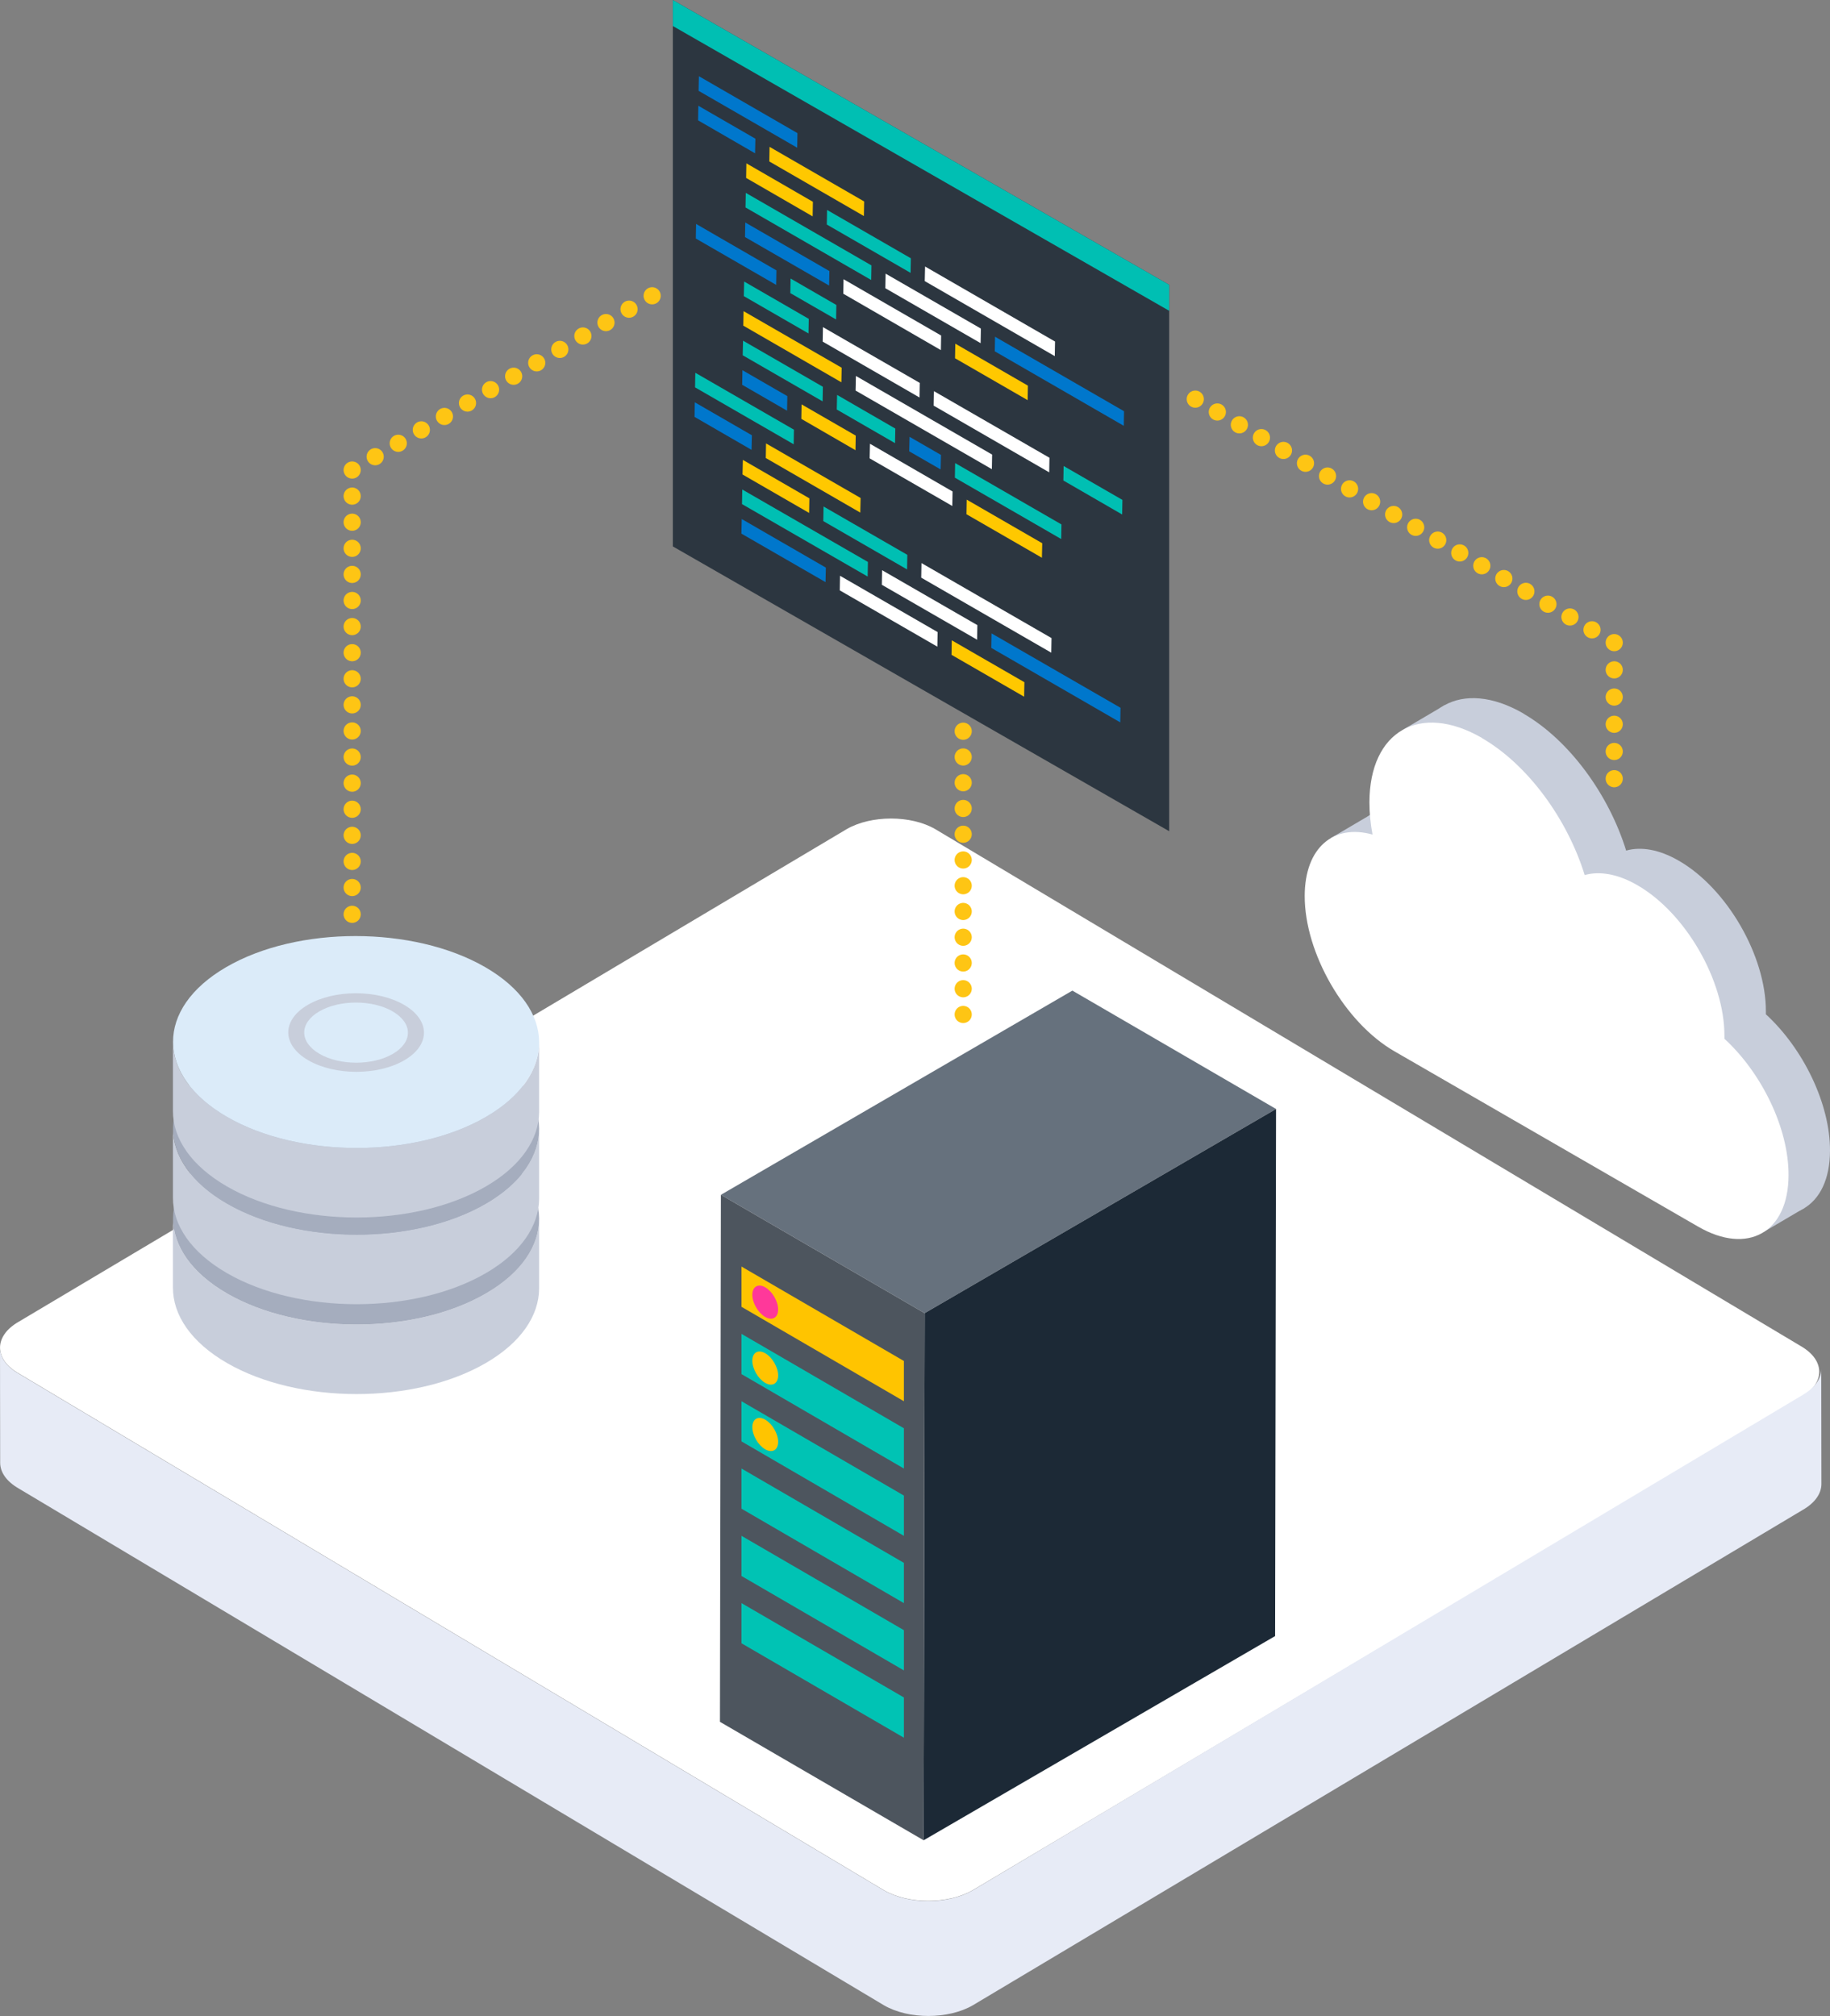
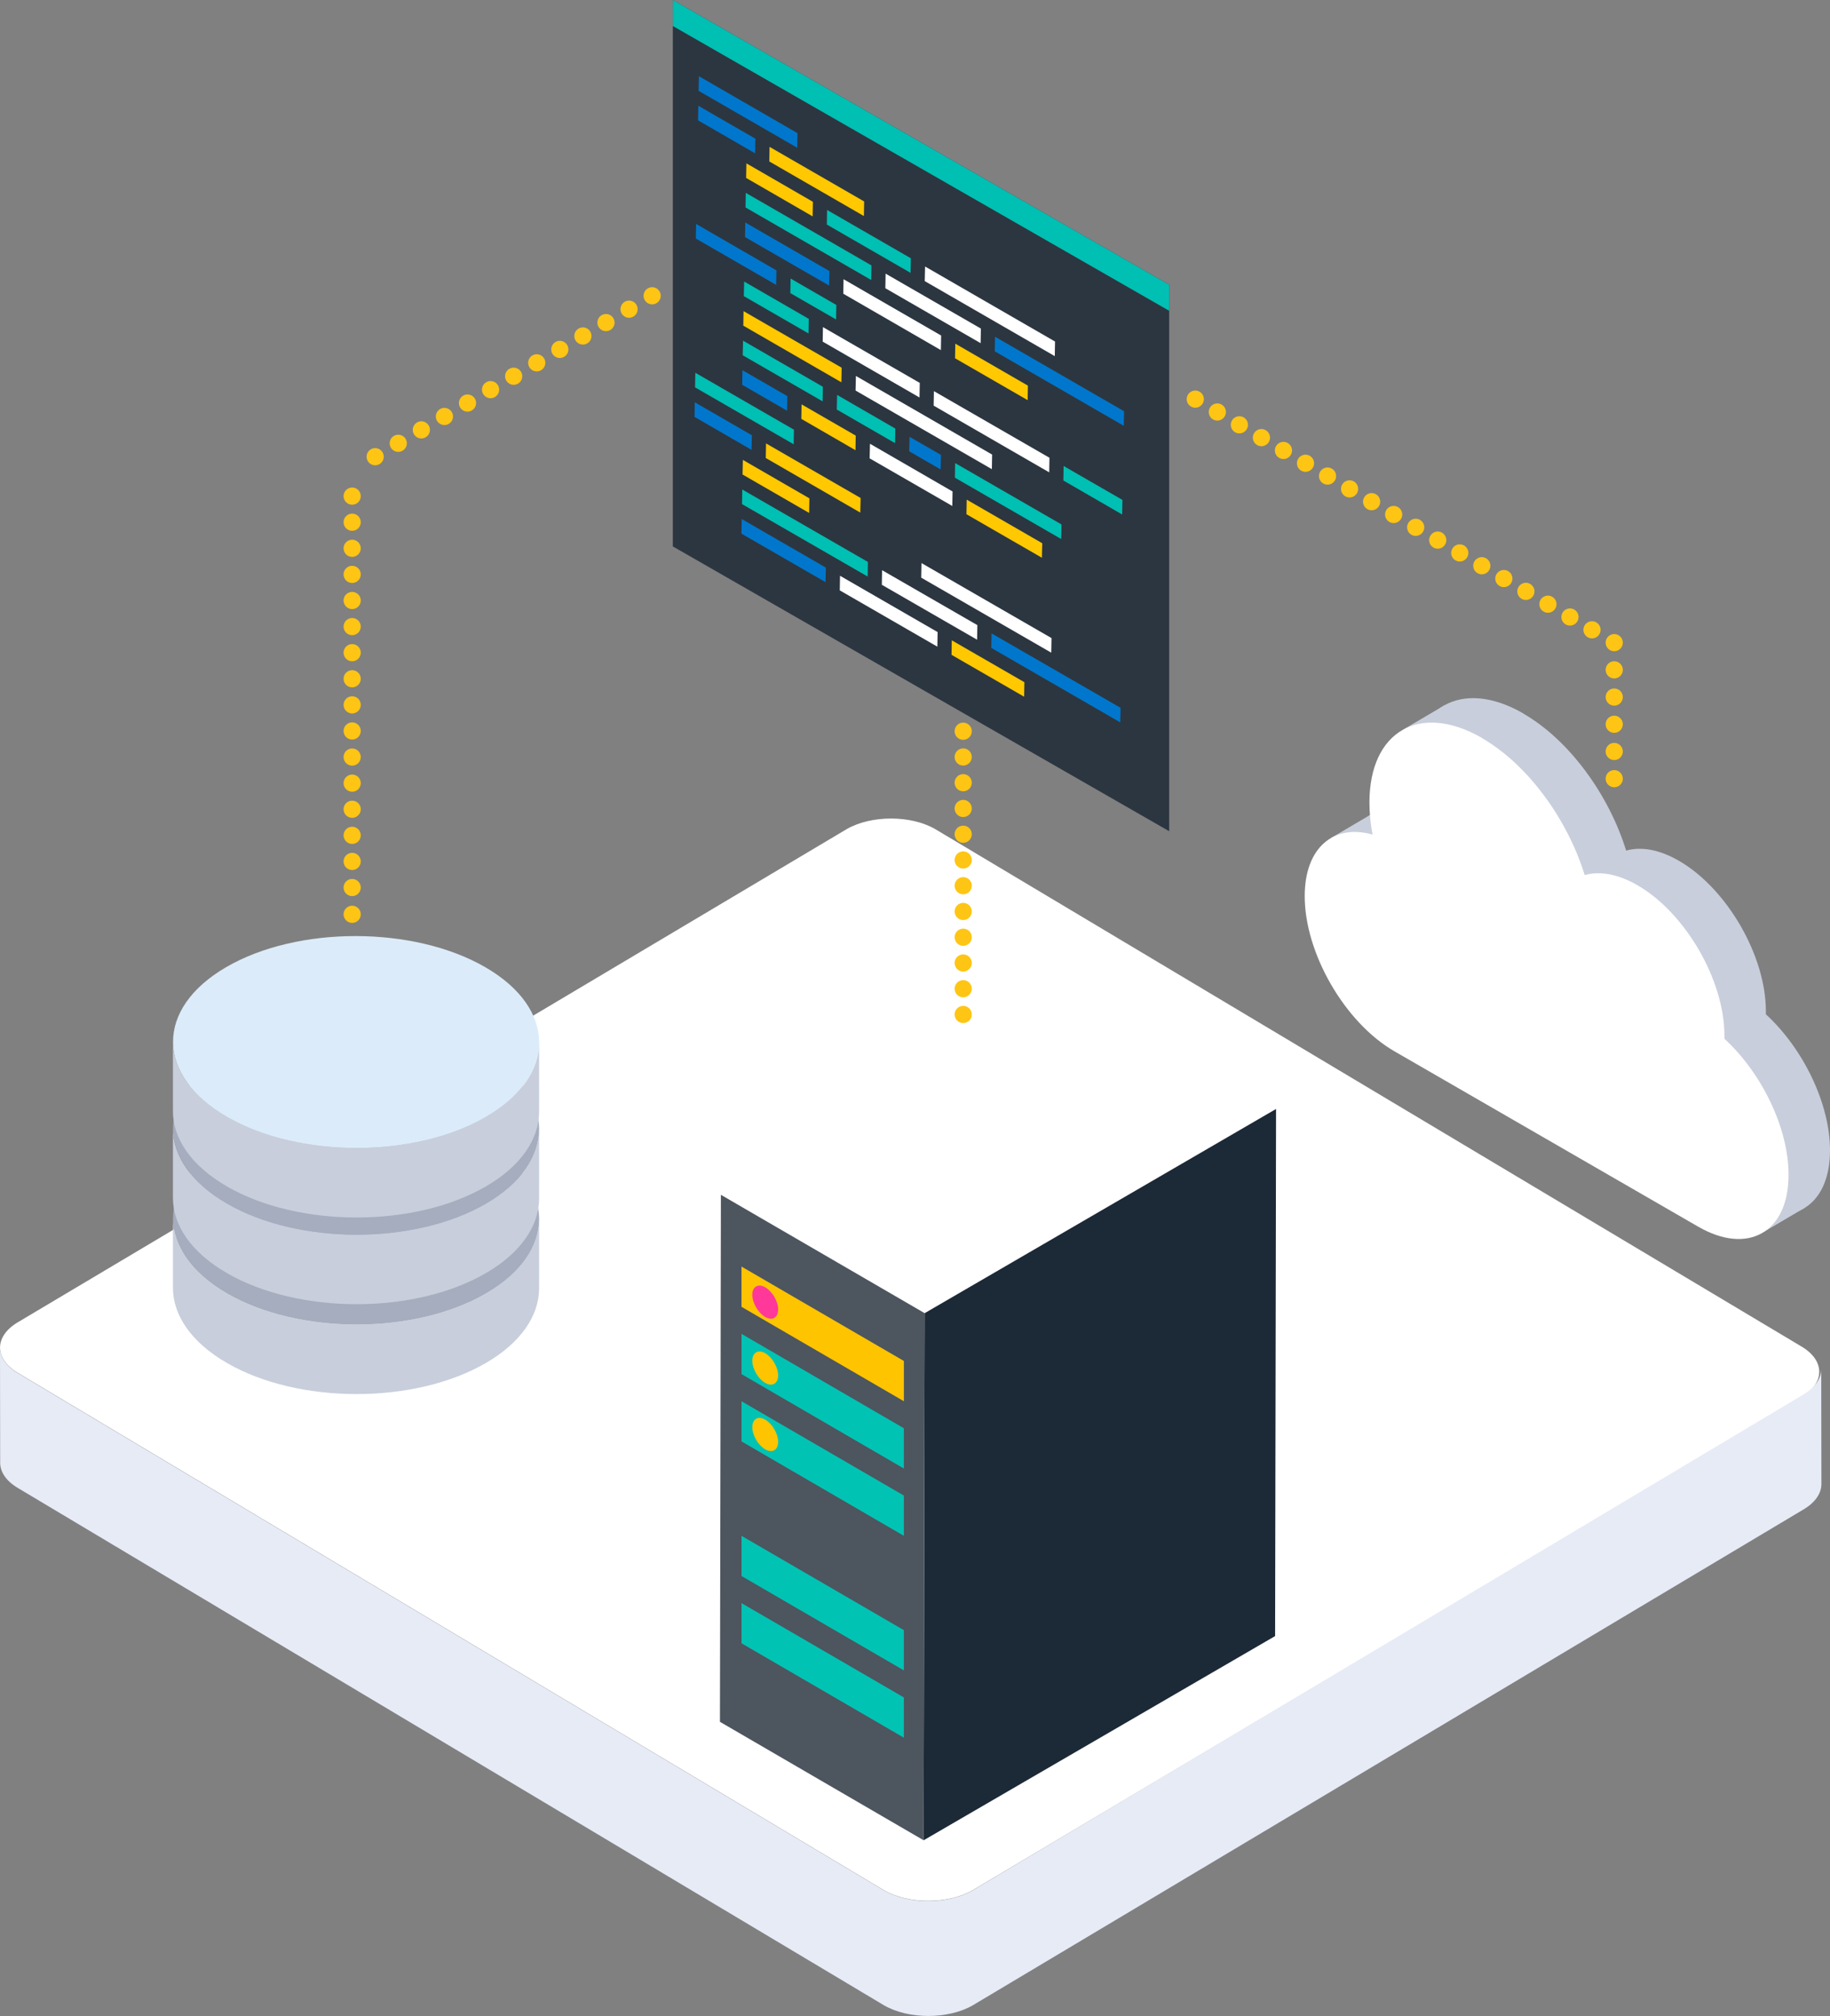
<svg xmlns="http://www.w3.org/2000/svg" viewBox="0 0 213.21 234.87" width="213.21" height="234.87">
  <rect x="0" y="0" width="213.21" height="234.87" fill="#808080" stroke="none" />
  <defs>
    <style>.d{fill:#1c2936;}.e{fill:#dbebf9;}.f{fill:#fff;}.g{fill:#e7ebf6;}.h{stroke-dasharray:0 0 0 3.11;}.h,.i,.j,.k,.l,.m{fill:none;stroke:#fec514;stroke-linecap:round;stroke-miterlimit:10;stroke-width:2px;}.i{stroke-dasharray:0 0 0 3;}.j{stroke-dasharray:0 0 0 3.17;}.n{fill:#00bfb3;}.o{isolation:isolate;}.p{fill:#2c3640;}.k{stroke-dasharray:0 0 0 2.97;}.q{fill:#ffc800;}.r{fill:#4d555e;}.l{stroke-dasharray:0 0 0 3.04;}.s{fill:#ff389a;}.t{fill:#c8cedb;}.u{fill:#07c;}.v{fill:#66717d;}.w{fill:#ffc400;}.x{fill:#a5adbe;}.y{fill:#00c3b4;}</style>
  </defs>
  <g id="a" />
  <g id="b">
    <g id="c">
      <g>
        <g>
          <path class="f" d="M209.83,156.84l-100.86-60.24c-2.84-1.65-7.47-1.65-10.33,0L2.16,154c-2.86,1.65-2.88,4.33-.03,5.98l100.86,60.24c2.84,1.65,7.47,1.65,10.33,0l96.48-57.4c2.86-1.65,2.88-4.33,.03-5.98Z" />
          <path class="g" d="M210.04,162.51l-96.72,57.73c-2.86,1.65-7.48,1.65-10.33,0L2.12,160C.71,159.18,0,158.11,0,157.03l.02,13.39c0,1.08,.71,2.15,2.12,2.97l100.86,60.24c2.84,1.65,7.47,1.65,10.33,0l96.72-57.73c1.44-.83,2.16-1.92,2.16-3.01l-.02-13.39c0,1.09-.72,2.18-2.16,3.01Z" />
        </g>
        <g>
          <g class="o">
            <path class="t" d="M62.81,142.03v8.1c-.02,3.14-2.09,6.28-6.21,8.67-8.3,4.82-21.8,4.82-30.15,0-4.21-2.43-6.31-5.61-6.3-8.79v-8.1c0,3.18,2.1,6.37,6.31,8.79,8.35,4.82,21.85,4.82,30.15,0,4.12-2.4,6.19-5.53,6.2-8.67Z" />
            <path class="x" d="M56.52,133.24c8.35,4.82,8.4,12.64,.09,17.46-8.3,4.82-21.8,4.82-30.15,0-8.36-4.82-8.4-12.64-.1-17.46,8.3-4.82,21.8-4.82,30.16,0Z" />
          </g>
          <g class="o">
            <path class="t" d="M62.81,131.56v8.1c-.02,3.14-2.09,6.28-6.21,8.67-8.3,4.82-21.8,4.82-30.15,0-4.21-2.43-6.31-5.61-6.3-8.79v-8.1c0,3.18,2.1,6.37,6.31,8.79,8.35,4.82,21.85,4.82,30.15,0,4.12-2.4,6.19-5.53,6.2-8.67Z" />
            <path class="x" d="M56.52,122.77c8.35,4.82,8.4,12.64,.09,17.46-8.3,4.82-21.8,4.82-30.15,0-8.36-4.82-8.4-12.64-.1-17.46,8.3-4.82,21.8-4.82,30.16,0Z" />
          </g>
          <g class="o">
            <path class="t" d="M62.81,121.46v8.1c-.02,3.14-2.09,6.28-6.21,8.67-8.3,4.82-21.8,4.82-30.15,0-4.21-2.43-6.31-5.61-6.3-8.79v-8.1c0,3.18,2.1,6.37,6.31,8.79,8.35,4.82,21.85,4.82,30.15,0,4.12-2.4,6.19-5.53,6.2-8.67Z" />
            <path class="e" d="M56.52,112.67c8.35,4.82,8.4,12.64,.09,17.46-8.3,4.82-21.8,4.82-30.15,0-8.36-4.82-8.4-12.64-.1-17.46,8.3-4.82,21.8-4.82,30.16,0Z" />
-             <path class="t" d="M47.06,117.06c3.1,1.79,3.11,4.69,.04,6.47-3.08,1.79-8.08,1.79-11.18,0-3.1-1.79-3.11-4.69-.04-6.47,3.08-1.79,8.08-1.79,11.18,0Z" />
+             <path class="t" d="M47.06,117.06Z" />
            <path class="e" d="M45.74,117.83c2.37,1.37,2.38,3.58,.03,4.95-2.35,1.37-6.18,1.37-8.54,0-2.37-1.37-2.38-3.58-.03-4.95,2.35-1.37,6.18-1.37,8.55,0Z" />
          </g>
        </g>
        <g>
          <g class="o">
            <g>
              <g>
                <line class="m" x1="139.26" y1="46.5" x2="139.26" y2="46.5" />
                <line class="k" x1="141.83" y1="48" x2="186.78" y2="74.13" />
                <line class="m" x1="188.07" y1="74.87" x2="188.07" y2="74.87" />
                <line class="j" x1="188.07" y1="78.04" x2="188.07" y2="89.13" />
                <line class="m" x1="188.07" y1="90.72" x2="188.07" y2="90.72" />
              </g>
-               <polygon class="v" points="83.99 139.2 107.73 152.99 148.67 129.2 124.94 115.41 83.99 139.2" />
              <g>
                <line class="m" x1="75.98" y1="34.46" x2="75.98" y2="34.46" />
                <line class="h" x1="73.29" y1="36.02" x2="42.38" y2="53.98" />
-                 <line class="m" x1="41.03" y1="54.76" x2="41.03" y2="54.76" />
                <line class="l" x1="41.03" y1="57.8" x2="41.03" y2="105" />
                <line class="m" x1="41.03" y1="106.52" x2="41.03" y2="106.52" />
              </g>
            </g>
            <polygon class="d" points="107.61 214.4 148.56 190.61 148.67 129.2 107.73 152.99 107.61 214.4" />
            <polygon class="r" points="83.88 200.6 107.61 214.4 107.73 152.99 83.99 139.2 83.88 200.6" />
            <polygon class="w" points="86.39 152.25 105.31 163.25 105.31 158.56 86.39 147.56 86.39 152.25" />
            <polygon class="y" points="86.39 160.09 105.31 171.09 105.31 166.4 86.39 155.4 86.39 160.09" />
            <polygon class="y" points="86.39 167.93 105.31 178.93 105.31 174.24 86.39 163.25 86.39 167.93" />
-             <polygon class="y" points="86.39 175.77 105.31 186.77 105.31 182.08 86.39 171.09 86.39 175.77" />
            <polygon class="y" points="86.39 183.61 105.31 194.61 105.31 189.92 86.39 178.93 86.39 183.61" />
            <polygon class="y" points="86.39 191.45 105.31 202.45 105.31 197.76 86.39 186.77 86.39 191.45" />
          </g>
          <path class="w" d="M89.16,165.4c-.83-.48-1.5-.09-1.51,.86,0,.95,.67,2.11,1.5,2.59,.83,.48,1.5,.09,1.51-.86,0-.95-.67-2.11-1.5-2.59Z" />
          <path class="s" d="M89.16,149.98c-.83-.48-1.5-.09-1.51,.86,0,.95,.67,2.11,1.5,2.59,.83,.48,1.5,.09,1.51-.86,0-.95-.67-2.11-1.5-2.59Z" />
          <path class="w" d="M89.16,157.66c-.83-.48-1.5-.09-1.51,.86,0,.95,.67,2.11,1.5,2.59,.83,.48,1.5,.09,1.51-.86,0-.95-.67-2.11-1.5-2.59Z" />
        </g>
        <g>
          <path class="t" d="M177.5,83.13c-7.22-4.17-13.1-.82-13.12,7.48,0,1.23,.12,2.49,.36,3.77-4.53-1.27-7.89,1.52-7.9,7.14-.02,6.66,4.67,14.78,10.47,18.12l35.37,20.42c5.8,3.35,10.52,.66,10.53-6,.02-5.47-3.13-11.91-7.47-15.89,0-.11,0-.22,0-.33,.02-6.45-4.52-14.32-10.14-17.56-2.3-1.33-4.43-1.67-6.14-1.18-2-6.48-6.6-12.86-11.97-15.96Z" />
          <polygon class="t" points="163.52 84.98 205.48 143.53 210.27 140.71 168.31 82.16 163.52 84.98" />
          <polygon class="t" points="155.02 97.66 172.08 107.58 176.87 104.76 159.81 94.84 155.02 97.66" />
          <path class="f" d="M172.67,85.98c-7.22-4.17-13.1-.82-13.12,7.48,0,1.23,.12,2.49,.36,3.77-4.53-1.27-7.89,1.52-7.9,7.14-.02,6.66,4.67,14.78,10.47,18.12l35.37,20.42c5.8,3.35,10.52,.66,10.53-6,.02-5.47-3.13-11.91-7.47-15.89,0-.11,0-.22,0-.33,.02-6.45-4.52-14.32-10.14-17.56-2.3-1.33-4.43-1.67-6.14-1.18-2-6.48-6.6-12.86-11.97-15.96Z" />
        </g>
        <line class="i" x1="112.22" y1="85.19" x2="112.22" y2="120.74" />
        <g>
          <g>
            <polygon class="p" points="136.22 96.84 78.39 63.66 78.39 0 136.22 33.18 136.22 96.84" />
            <polygon class="n" points="136.22 36.21 78.39 3.03 78.39 0 136.22 33.18 136.22 36.21" />
            <g>
              <polygon class="u" points="88.01 16.16 87.97 17.86 81.33 14.02 81.36 12.32 88.01 16.16" />
              <g class="o">
                <polygon class="u" points="90.46 31.5 90.43 33.19 81.07 27.79 81.1 26.09 90.46 31.5" />
                <polygon class="u" points="96.63 31.58 96.6 33.27 86.8 27.62 86.83 25.92 96.63 31.58" />
                <polygon class="n" points="101.53 30.92 101.5 32.62 86.86 24.17 86.89 22.47 101.53 30.92" />
                <polygon class="n" points="106.12 30.09 106.09 31.79 96.33 26.16 96.36 24.46 106.12 30.09" />
              </g>
              <polygon class="q" points="94.71 23.51 94.68 25.21 86.93 20.73 86.96 19.03 94.71 23.51" />
              <polygon class="q" points="100.68 23.47 100.65 25.17 89.63 18.81 89.66 17.11 100.68 23.47" />
              <polygon class="u" points="92.91 15.51 92.88 17.21 81.39 10.58 81.43 8.88 92.91 15.51" />
              <polygon class="q" points="99.7 50.75 99.67 52.45 93.36 48.8 93.39 47.11 99.7 50.75" />
              <polygon class="n" points="104.31 49.93 104.28 51.63 97.49 47.71 97.53 46.01 104.31 49.93" />
              <polygon class="f" points="107.16 44.61 107.13 46.31 95.85 39.8 95.88 38.11 107.16 44.61" />
              <polygon class="f" points="114.28 38.28 114.25 39.98 103.15 33.58 103.18 31.88 114.28 38.28" />
              <polygon class="u" points="109.63 53 109.59 54.69 105.93 52.58 105.97 50.89 109.63 53" />
              <polygon class="n" points="123.67 61.1 123.64 62.8 111.25 55.65 111.28 53.95 123.67 61.1" />
              <polygon class="f" points="110.98 57.26 110.95 58.95 101.32 53.4 101.36 51.7 110.98 57.26" />
              <polygon class="f" points="115.59 52.96 115.56 54.66 99.68 45.5 99.72 43.8 115.59 52.96" />
              <g class="o">
                <polygon class="f" points="122.27 53.33 122.24 55.03 108.78 47.26 108.81 45.57 122.27 53.33" />
                <polygon class="q" points="119.76 44.93 119.73 46.62 111.27 41.74 111.3 40.04 119.76 44.93" />
                <polygon class="u" points="130.96 47.91 130.93 49.61 115.9 40.93 115.93 39.23 130.96 47.91" />
              </g>
              <polygon class="f" points="109.65 39.09 109.62 40.79 98.25 34.22 98.28 32.53 109.65 39.09" />
              <polygon class="f" points="122.92 39.79 122.89 41.49 107.74 32.75 107.78 31.05 122.92 39.79" />
              <polygon class="n" points="94.23 37.15 94.2 38.85 86.66 34.5 86.7 32.8 94.23 37.15" />
              <polygon class="n" points="97.44 35.53 97.41 37.22 92.08 34.15 92.11 32.45 97.44 35.53" />
              <g class="o">
                <polygon class="u" points="91.73 46.15 91.7 47.85 86.47 44.83 86.5 43.13 91.73 46.15" />
                <polygon class="n" points="95.87 45.06 95.84 46.76 86.53 41.39 86.57 39.69 95.87 45.06" />
                <polygon class="q" points="98.06 42.84 98.03 44.54 86.6 37.94 86.63 36.25 98.06 42.84" />
              </g>
              <polygon class="q" points="121.43 63.29 121.39 64.98 112.6 59.91 112.63 58.21 121.43 63.29" />
              <polygon class="n" points="130.77 58.24 130.74 59.94 123.89 55.98 123.92 54.29 130.77 58.24" />
            </g>
          </g>
          <g>
            <polygon class="u" points="87.6 50.71 87.56 52.41 80.92 48.57 80.95 46.87 87.6 50.71" />
            <g class="o">
              <polygon class="u" points="96.22 66.13 96.18 67.82 86.38 62.17 86.42 60.47 96.22 66.13" />
              <polygon class="n" points="101.12 65.47 101.09 67.17 86.45 58.73 86.48 57.03 101.12 65.47" />
-               <polygon class="n" points="105.71 64.64 105.68 66.34 95.92 60.71 95.95 59.01 105.71 64.64" />
            </g>
            <polygon class="q" points="94.3 58.06 94.27 59.76 86.51 55.28 86.55 53.58 94.3 58.06" />
            <polygon class="q" points="100.27 58.02 100.23 59.72 89.22 53.36 89.25 51.66 100.27 58.02" />
            <polygon class="n" points="92.5 50.06 92.47 51.76 80.98 45.13 81.01 43.43 92.5 50.06" />
            <polygon class="f" points="113.87 72.83 113.84 74.53 102.74 68.13 102.77 66.43 113.87 72.83" />
            <g class="o">
              <polygon class="q" points="119.35 79.48 119.32 81.17 110.86 76.29 110.89 74.6 119.35 79.48" />
              <polygon class="u" points="130.55 82.46 130.52 84.16 115.49 75.48 115.52 73.79 130.55 82.46" />
            </g>
            <polygon class="f" points="109.24 73.64 109.21 75.34 97.84 68.78 97.87 67.08 109.24 73.64" />
            <polygon class="f" points="122.51 74.34 122.48 76.04 107.33 67.3 107.36 65.6 122.51 74.34" />
          </g>
        </g>
      </g>
    </g>
  </g>
</svg>